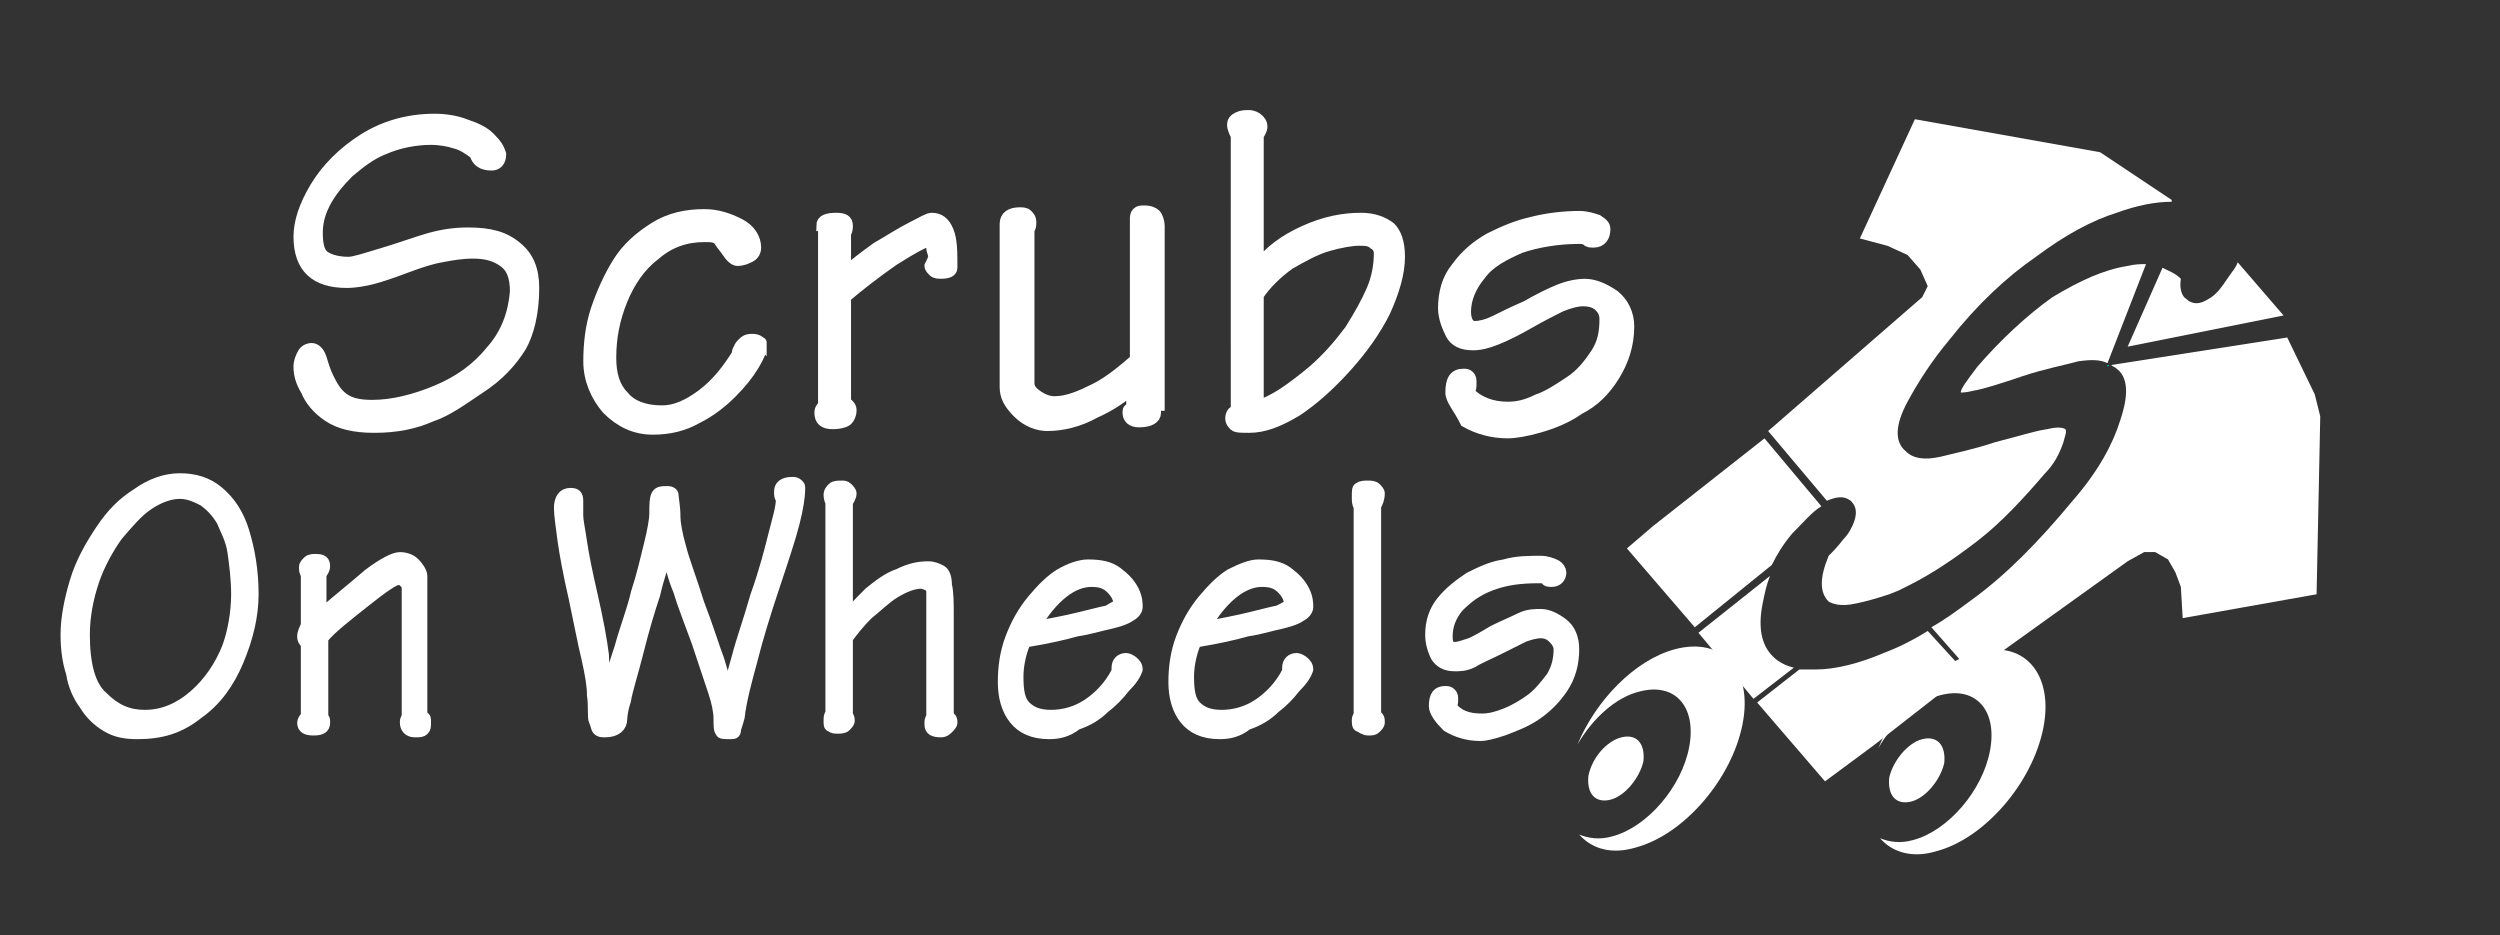
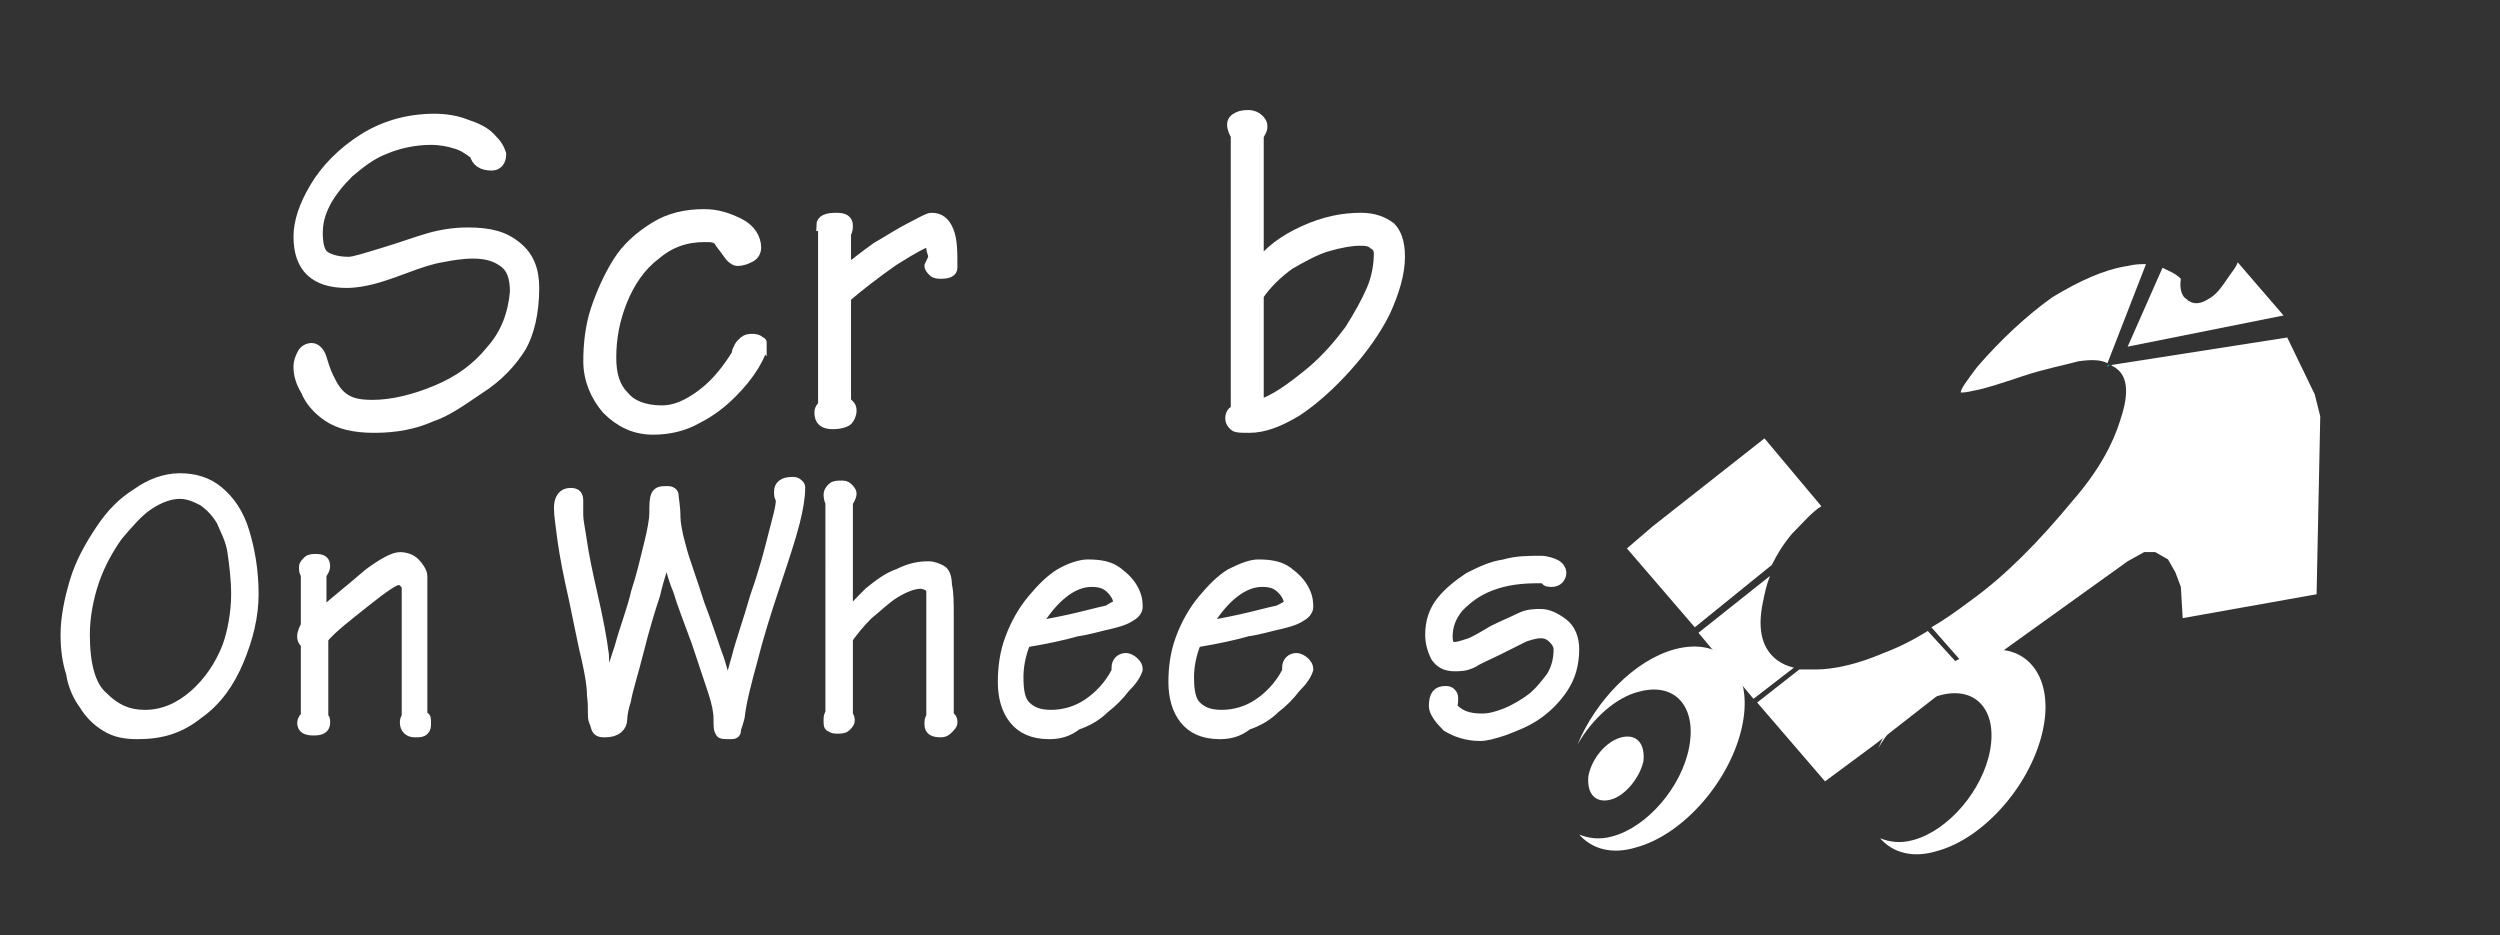
<svg xmlns="http://www.w3.org/2000/svg" version="1.1" id="Layer_1" x="0px" y="0px" viewBox="0 0 136.3 51" style="enable-background:new 0 0 136.3 51;" xml:space="preserve">
  <rect x="0" y="0" width="136.3" height="51" fill="#333333" stroke="none" />
  <style type="text/css">
	.Arched_x0020_Green{fill:url(#SVGID_1_);stroke:#FFFFFF;stroke-width:0.25;stroke-miterlimit:1;}
	.st0{fill:#FFFFFF;}
	.st1{fill:none;}
	.st2{fill:#00CAC4;}
	.st3{fill:#FFFFFF;stroke:#FFFFFF;stroke-width:0.597;}
</style>
  <linearGradient id="SVGID_1_" gradientUnits="userSpaceOnUse" x1="-61" y1="98" x2="-60.293" y2="97.293">
    <stop offset="0" style="stop-color:#20AC4B" />
    <stop offset="0.983" style="stop-color:#19361A" />
  </linearGradient>
  <path class="st0" d="M107.7,35.6c-2.2,0.6-4.3,2.8-5.3,5.2c0.8-1.4,2.1-2.6,3.4-2.9c1.9-0.5,3.1,0.8,2.7,3c-0.4,2.2-2.3,4.4-4.2,4.9  c-0.7,0.2-1.3,0.1-1.8-0.1c0.7,0.8,1.8,1.1,3.1,0.7c2.6-0.7,5.2-3.7,5.8-6.7C112,36.7,110.3,34.8,107.7,35.6z" />
-   <path class="st0" d="M104.8,40.3c0.8-0.2,1.3,0.3,1.2,1.3c-0.2,0.9-1,1.9-1.8,2.1c-0.8,0.2-1.3-0.3-1.2-1.3  C103.2,41.5,104,40.5,104.8,40.3z" />
  <path class="st0" d="M88.4,40.2c0.8-0.2,1.3,0.3,1.2,1.3c-0.2,0.9-1,1.9-1.8,2.1c-0.8,0.2-1.3-0.3-1.2-1.3  C86.8,41.3,87.6,40.4,88.4,40.2z" />
  <path class="st1" d="M88.4,40.2c0.8-0.2,1.3,0.3,1.2,1.3c-0.2,0.9-1,1.9-1.8,2.1c-0.8,0.2-1.3-0.3-1.2-1.3  C86.8,41.3,87.6,40.4,88.4,40.2z" />
  <g>
    <path class="st0" d="M120.4,16.3c-0.6,0.4-1,0.2-1.2,0c-0.2-0.1-0.4-0.5-0.3-1.1c-0.3-0.3-0.6-0.4-1-0.6l-1.9,4.3l8.5-1.7l-2.5-2.9   c-0.1,0.3-0.3,0.5-0.5,0.8C121.1,15.7,120.8,16.1,120.4,16.3z" />
    <path class="st0" d="M99.3,27.6l-3.1-3.7l-6.1,4.8l-1.4,1.2l3.7,4.3l4.2-3.4c0.3-0.6,0.6-1.1,1.1-1.7   C98.3,28.5,98.8,27.9,99.3,27.6z" />
    <path class="st0" d="M99,36.5c-0.1,0-0.2,0-0.3,0c-0.2,0-0.4,0-0.6,0l-2.3,1.8l3.7,4.3l2.7-2l5-3.9l-2.1-2.3   c-0.8,0.5-1.6,0.9-2.4,1.2C101.3,36.2,100,36.5,99,36.5z" />
-     <path class="st0" d="M100.9,27.3c0.2,0.2,0.4,0.5,0.2,1.1c-0.1,0.3-0.3,0.7-0.6,1c-0.3,0.4-0.6,0.7-0.8,0.9c-0.5,1.2-0.5,2,0,2.5   c0.2,0.1,0.6,0.3,1.5,0.1c0.5-0.1,1.2-0.3,1.8-0.5l0.5-0.2c0.2-0.1,0.4-0.2,0.6-0.3c1.2-0.6,2.4-1.4,3.7-2.4c1.3-1,2.5-2.3,3.7-3.7   c0.5-0.5,0.8-1.1,1-1.7c0.1-0.4,0.2-0.6,0.1-0.7c0,0-0.2-0.2-1,0c-0.7,0.1-1.6,0.4-2.8,0.7c-1.2,0.4-2.2,0.6-3,0.8   c-0.9,0.2-1.5,0.1-1.9-0.3c-0.6-0.5-0.6-1.4,0.1-2.7c0.6-1.1,1.3-2.2,2.3-3.4c1.5-1.9,3.1-3.4,4.7-4.5c1.6-1.2,3.1-2,4.4-2.4   c1.1-0.4,2.1-0.6,3-0.6l0-0.1l-3.9-2.6l-10.1-1.8l-3,6.5l1.5,0.4l1.1,0.5l0.7,0.8l0.4,0.9l-0.3,0.6l-8.4,7.3l3.2,3.8   C100.1,27.1,100.5,27,100.9,27.3z" />
    <path class="st0" d="M96.1,32.9c0.1-0.5,0.2-1,0.4-1.5l-3.9,3.1l3,3.6l2.2-1.7c-0.4-0.1-0.6-0.2-0.9-0.4   C96.1,35.4,95.8,34.4,96.1,32.9z" />
    <path class="st0" d="M126.2,21.5l-1.5-3.1l-9.6,1.5c0.1,0.1,0.2,0.1,0.3,0.2c0.8,0.6,0.5,1.9,0.2,2.8c-0.4,1.3-1.2,2.8-2.6,4.4   c-1.9,2.3-3.7,4.1-5.5,5.4c-0.8,0.6-1.5,1.1-2.2,1.5l2.2,2.5l8.5-6.1l0.9-0.5l0.6,0l0.7,0.4l0.4,0.7l0.3,0.8l0.1,1.7l7.3-1.3   l0.2-9.7L126.2,21.5z" />
    <path class="st0" d="M116,14.5c-1.3,0.2-2.6,0.8-4.1,1.7c-1.4,1-2.8,2.3-4.1,3.8c-0.6,0.8-0.9,1.2-0.9,1.4c0.1,0,0.3,0,0.7-0.1   c0.6-0.1,1.5-0.4,2.7-0.8c1.2-0.4,2.3-0.6,3-0.8c0.7-0.1,1.2-0.1,1.6,0.1l2.1-5.4C116.7,14.4,116.4,14.4,116,14.5z" />
    <path class="st2" d="M115,19.9c0,0-0.1,0-0.1,0l0,0.1L115,19.9z" />
  </g>
  <path class="st0" d="M91.3,35.4C89.1,36,87,38.2,86,40.6c0.8-1.4,2.1-2.6,3.4-2.9c1.9-0.5,3.1,0.8,2.7,3c-0.4,2.2-2.3,4.4-4.2,4.9  c-0.7,0.2-1.3,0.1-1.8-0.1c0.7,0.8,1.8,1.1,3.1,0.7c2.6-0.7,5.2-3.7,5.8-6.7C95.6,36.5,93.9,34.7,91.3,35.4z" />
  <g>
    <path class="st3" d="M16.3,20c0-0.3,0.1-0.5,0.2-0.7c0.1-0.2,0.3-0.3,0.5-0.3c0.2,0,0.4,0.2,0.5,0.5c0.1,0.3,0.2,0.7,0.4,1.1   c0.2,0.4,0.4,0.8,0.8,1.1c0.4,0.3,0.9,0.4,1.6,0.4c1.1,0,2.3-0.3,3.5-0.8c1.2-0.5,2.2-1.2,3-2.2c0.8-0.9,1.2-2,1.3-3.2   c0-0.8-0.2-1.3-0.6-1.6c-0.4-0.3-0.9-0.5-1.7-0.5c-0.6,0-1.2,0.1-1.7,0.2c-0.6,0.1-1.2,0.3-2,0.6c-0.8,0.3-1.4,0.5-1.8,0.6   c-0.4,0.1-0.9,0.2-1.4,0.2c-1.7,0-2.6-0.8-2.6-2.5c0-0.8,0.3-1.7,0.9-2.7s1.5-1.9,2.6-2.6c1.1-0.7,2.4-1.1,3.9-1.1   c0.6,0,1.2,0.1,1.7,0.3c0.6,0.2,1,0.4,1.3,0.7c0.4,0.4,0.5,0.6,0.6,0.9c0,0.4-0.2,0.6-0.5,0.6c-0.5,0-0.8-0.2-0.9-0.6   c-0.4-0.3-0.7-0.5-1.1-0.6c-0.3-0.1-0.8-0.2-1.3-0.2c-0.9,0-1.8,0.2-2.5,0.5c-0.8,0.3-1.4,0.8-2,1.3c-0.5,0.5-1,1.1-1.3,1.7   c-0.3,0.6-0.4,1.1-0.4,1.6c0,0.6,0.1,1,0.3,1.2c0.2,0.2,0.7,0.4,1.4,0.4c0.3,0,0.9-0.2,1.9-0.5c1-0.3,1.8-0.6,2.5-0.8   c0.7-0.2,1.4-0.3,2.1-0.3c1.2,0,2,0.2,2.7,0.8c0.6,0.5,0.9,1.2,0.9,2.2c0,1.4-0.3,2.5-0.7,3.2c-0.5,0.8-1.2,1.6-2.3,2.3   c-0.9,0.6-1.7,1.2-2.6,1.5c-0.9,0.4-1.9,0.6-3.1,0.6c-1.1,0-1.9-0.2-2.5-0.6c-0.6-0.4-1-0.9-1.2-1.4C16.4,20.8,16.3,20.4,16.3,20z" />
    <path class="st3" d="M41.5,19c0,0.1-0.1,0.4-0.4,0.9c-0.3,0.5-0.7,1-1.2,1.5c-0.5,0.5-1.1,1-1.9,1.4c-0.7,0.4-1.5,0.6-2.4,0.6   c-1,0-1.8-0.4-2.5-1.1c-0.6-0.7-1-1.6-1-2.6c0-0.9,0.1-1.9,0.4-2.8c0.3-0.9,0.7-1.8,1.2-2.6c0.5-0.8,1.2-1.4,2-1.9   c0.8-0.5,1.7-0.7,2.7-0.7c0.7,0,1.3,0.2,1.9,0.5c0.6,0.3,0.9,0.8,0.9,1.3c0,0.2-0.1,0.4-0.3,0.5c-0.2,0.1-0.4,0.2-0.7,0.2   c-0.1,0-0.3-0.1-0.5-0.4c-0.2-0.3-0.4-0.5-0.5-0.7c-0.2-0.2-0.4-0.2-0.8-0.2c-1,0-1.9,0.3-2.7,1c-0.8,0.6-1.4,1.5-1.8,2.5   c-0.4,1-0.6,2-0.6,3.1c0,0.9,0.2,1.6,0.7,2.1c0.4,0.5,1.1,0.8,2.1,0.8c0.7,0,1.4-0.3,2.2-0.9c0.8-0.6,1.4-1.4,1.9-2.2   c0-0.1,0-0.2,0.1-0.3c0-0.1,0.1-0.2,0.2-0.3c0.1-0.1,0.2-0.2,0.5-0.2s0.4,0.1,0.5,0.2C41.5,18.6,41.5,18.8,41.5,19z" />
    <path class="st3" d="M50.9,14c0-0.2-0.1-0.3-0.1-0.5c0-0.1,0-0.2-0.1-0.2c0,0-0.1-0.1-0.2-0.1c-0.1,0-0.7,0.3-1.8,1   c-1,0.7-1.9,1.4-2.6,2v5.7c0,0,0.1,0.1,0.2,0.2c0.1,0.1,0.1,0.2,0.1,0.3c0,0.2-0.1,0.4-0.2,0.5c-0.1,0.1-0.4,0.2-0.8,0.2   c-0.5,0-0.7-0.2-0.7-0.6c0-0.2,0.1-0.3,0.2-0.4v-9.4c0,0,0-0.1,0-0.2c0-0.1,0-0.2-0.1-0.2c0-0.3,0.3-0.4,0.8-0.4   c0.4,0,0.6,0.1,0.6,0.4c0,0.1,0,0.3-0.1,0.4v2.1h0c0.5-0.4,1-0.8,1.7-1.3c0.7-0.4,1.3-0.8,1.9-1.1c0.6-0.3,0.9-0.5,1.1-0.5   c0.4,0,0.7,0.2,0.9,0.7c0.2,0.5,0.2,1.1,0.2,2c0,0.2-0.2,0.3-0.6,0.3c-0.1,0-0.3,0-0.4-0.1c-0.1-0.1-0.2-0.2-0.2-0.3   C50.8,14.3,50.9,14.1,50.9,14z" />
-     <path class="st3" d="M62.9,22.1c0.1,0.2,0.1,0.3,0.1,0.4c0,0.3-0.3,0.5-0.9,0.5c-0.4,0-0.6-0.2-0.6-0.5c0-0.1,0-0.2,0.1-0.2   c0.1-0.1,0.1-0.1,0.1-0.2v-0.9c-0.4,0.4-1.1,0.9-2,1.3c-0.9,0.5-1.8,0.7-2.6,0.7c-0.5,0-1.1-0.2-1.6-0.7c-0.5-0.5-0.7-0.9-0.7-1.4   v-8.5c0,0,0-0.1,0-0.2c0-0.1,0-0.1,0-0.2c0-0.4,0.3-0.6,0.8-0.6c0.1,0,0.3,0,0.4,0.1s0.2,0.2,0.2,0.4c0,0.2,0,0.3-0.1,0.4v8.4   c0,0.3,0.2,0.5,0.5,0.7c0.3,0.2,0.6,0.3,0.9,0.3c0.7,0,1.4-0.3,2.2-0.7c0.8-0.4,1.5-1,2.2-1.6v-7.2c0,0,0-0.1,0-0.2   c0-0.1,0-0.2,0-0.2c0-0.2,0-0.3,0.1-0.4c0.1-0.1,0.2-0.1,0.4-0.1c0.3,0,0.5,0.1,0.6,0.2c0.1,0.1,0.2,0.4,0.2,0.6V22.1z" />
    <path class="st3" d="M68.6,14.5c0.6-0.8,1.4-1.4,2.5-1.9c1.1-0.5,2.1-0.7,3.1-0.7c0.7,0,1.2,0.2,1.6,0.5c0.3,0.3,0.5,0.8,0.5,1.6   c0,0.9-0.3,1.9-0.8,3C75,18,74.3,19,73.4,20c-0.9,1-1.8,1.8-2.7,2.4c-1,0.6-1.8,0.9-2.6,0.9c-0.4,0-0.7,0-0.8-0.1   c-0.1-0.1-0.2-0.2-0.2-0.4c0-0.2,0.1-0.4,0.3-0.4V7.4c-0.1-0.2-0.2-0.4-0.2-0.6c0-0.2,0.1-0.3,0.3-0.4c0.2-0.1,0.4-0.1,0.6-0.1   c0.2,0,0.4,0.1,0.5,0.2c0.1,0.1,0.2,0.2,0.2,0.4c0,0.2-0.1,0.3-0.2,0.5L68.6,14.5L68.6,14.5z M68.6,16.1v6c0.8-0.2,1.8-0.9,3-1.9   c0.8-0.7,1.4-1.4,2-2.2c0.5-0.8,0.9-1.5,1.2-2.2c0.3-0.7,0.4-1.4,0.4-2c0-0.2-0.1-0.4-0.3-0.5c-0.2-0.2-0.5-0.2-0.8-0.2   c-0.4,0-1,0.1-1.7,0.3c-0.7,0.2-1.4,0.6-2.1,1C69.6,14.9,69,15.5,68.6,16.1z" />
-     <path class="st3" d="M79.1,21.4c0-0.7,0.2-1,0.7-1c0.1,0,0.2,0,0.3,0.1c0.1,0.1,0.1,0.2,0.1,0.4c0,0.2,0,0.3-0.1,0.5   c0.5,0.5,1.2,0.8,2.1,0.8c0.5,0,1-0.1,1.6-0.4c0.6-0.2,1.2-0.6,1.8-1c0.6-0.4,1-0.9,1.4-1.5c0.4-0.6,0.5-1.2,0.5-1.9   c0-0.3-0.1-0.5-0.3-0.7c-0.2-0.2-0.5-0.3-0.9-0.3c-0.3,0-0.7,0.1-1.2,0.3c-0.4,0.2-1,0.5-1.7,0.9c-0.7,0.4-1.3,0.7-1.8,0.9   c-0.5,0.2-0.9,0.3-1.3,0.3c-0.6,0-1-0.2-1.2-0.6c-0.2-0.4-0.4-0.9-0.4-1.4c0-0.8,0.2-1.6,0.7-2.2c0.5-0.7,1.1-1.2,1.8-1.6   c0.8-0.4,1.5-0.7,2.4-0.9c0.8-0.2,1.7-0.3,2.5-0.3c0.4,0,0.7,0.1,1,0.2c0.3,0.2,0.4,0.3,0.4,0.5c0,0.4-0.2,0.7-0.6,0.7   c-0.2,0-0.3,0-0.4-0.1c-0.1-0.1-0.3-0.1-0.4-0.1c-1.2,0-2.3,0.2-3.2,0.5c-0.9,0.4-1.7,0.8-2.2,1.5c-0.5,0.6-0.8,1.3-0.8,2   c0,0.5,0.2,0.8,0.5,0.8c0.3,0,0.7-0.1,1.1-0.3c0.4-0.2,1-0.5,1.7-0.8c0.7-0.4,1.3-0.7,1.8-0.9c0.5-0.2,1-0.3,1.4-0.3   c0.5,0,1,0.2,1.6,0.6c0.5,0.4,0.8,1,0.8,1.7c0,1-0.3,1.9-0.8,2.7s-1.1,1.4-1.9,1.8c-0.7,0.5-1.5,0.8-2.2,1   c-0.7,0.2-1.3,0.3-1.7,0.3c-0.8,0-1.6-0.2-2.3-0.6C79.5,22.2,79.1,21.8,79.1,21.4z" />
    <path class="st3" d="M3.6,34.6c0-0.9,0.2-1.9,0.5-2.9c0.3-1,0.8-1.9,1.4-2.8c0.6-0.9,1.2-1.5,2-2c0.7-0.5,1.5-0.8,2.3-0.8   c0.8,0,1.5,0.2,2.1,0.7c0.6,0.5,1.1,1.2,1.4,2.2c0.3,1,0.5,2.1,0.5,3.4c0,1.2-0.3,2.4-0.8,3.6c-0.5,1.2-1.2,2.2-2.2,2.9   c-1,0.8-2,1.1-3.3,1.1c-0.7,0-1.2-0.1-1.7-0.4c-0.5-0.3-0.9-0.7-1.2-1.2C4.3,38,4,37.4,3.9,36.7C3.7,36.1,3.6,35.4,3.6,34.6z    M12.9,32.4c0-0.8-0.1-1.6-0.2-2.3c-0.1-0.7-0.4-1.2-0.6-1.7c-0.3-0.5-0.6-0.8-1-1.1c-0.4-0.2-0.8-0.4-1.3-0.4   c-0.5,0-1.1,0.2-1.7,0.6c-0.6,0.4-1.1,1-1.7,1.7c-0.5,0.7-1,1.6-1.3,2.5c-0.3,0.9-0.5,1.9-0.5,2.9c0,1.6,0.3,2.8,1,3.4   c0.7,0.7,1.4,1,2.3,1c1,0,1.9-0.4,2.7-1.1c0.8-0.7,1.4-1.6,1.8-2.6C12.7,34.5,12.9,33.4,12.9,32.4z" />
    <path class="st3" d="M23.1,39.1c0.1,0,0.1,0.1,0.1,0.3c0,0.2,0,0.3-0.1,0.4c-0.1,0.1-0.2,0.1-0.5,0.1c-0.3,0-0.5-0.2-0.5-0.5   c0-0.1,0-0.2,0.1-0.3V32c0-0.1-0.1-0.2-0.2-0.3c-0.1-0.1-0.2-0.1-0.3-0.1c-0.2,0-0.8,0.4-1.8,1.2c-1,0.8-1.8,1.4-2.3,2v4.3   c0.1,0.1,0.1,0.1,0.1,0.3c0,0.3-0.2,0.4-0.6,0.4c-0.4,0-0.6-0.1-0.6-0.4c0-0.1,0.1-0.3,0.2-0.3v-4c-0.1-0.1-0.2-0.2-0.2-0.4   c0-0.2,0.1-0.4,0.2-0.6v-2.8c-0.1-0.1-0.1-0.2-0.1-0.4c0-0.1,0.1-0.2,0.2-0.3c0.1-0.1,0.3-0.1,0.4-0.1c0.4,0,0.5,0.1,0.5,0.4   c0,0.1-0.1,0.3-0.2,0.4v2.2c0.9-0.8,1.8-1.5,2.6-2.2c0.8-0.6,1.4-0.9,1.7-0.9c0.3,0,0.6,0.1,0.8,0.3c0.2,0.2,0.4,0.5,0.4,0.7V39.1z   " />
    <path class="st3" d="M33,37.6L33,37.6c0.2-0.4,0.4-1.1,0.8-2.3c0.3-1.1,0.7-2.1,0.9-3c0.3-0.9,0.5-1.8,0.7-2.6   c0.2-0.8,0.3-1.4,0.3-1.7c0-0.5,0-0.8,0.1-1s0.3-0.2,0.6-0.2c0.2,0,0.3,0.1,0.3,0.2c0,0.2,0.1,0.6,0.1,1.2c0,0.3,0.1,0.9,0.3,1.6   c0.2,0.8,0.6,1.8,1,3.1c0.5,1.3,0.8,2.3,1.1,3.1c0.2,0.7,0.4,1.3,0.5,1.8h0c0.1-0.6,0.3-1.3,0.5-2c0.2-0.8,0.6-1.9,1-3.3   c0.5-1.4,0.8-2.6,1-3.4c0.2-0.8,0.4-1.4,0.4-1.9c-0.1-0.1-0.1-0.2-0.1-0.4c0-0.3,0.2-0.5,0.7-0.5c0.1,0,0.2,0,0.3,0.1   c0.1,0.1,0.1,0.1,0.1,0.2c0,0.5-0.1,1.1-0.3,1.9c-0.2,0.8-0.6,2-1.1,3.5c-0.5,1.5-0.9,2.8-1.2,4c-0.3,1.1-0.6,2.2-0.7,3.1   c-0.1,0.4-0.2,0.6-0.2,0.7C40.1,40,40,40,39.8,40c-0.3,0-0.5,0-0.5-0.1c-0.1-0.1-0.1-0.3-0.1-0.7c0-0.4-0.1-0.9-0.3-1.5   c-0.2-0.6-0.5-1.5-0.9-2.7c-0.4-1.1-0.8-2.1-1-2.8c-0.3-0.7-0.5-1.5-0.6-2.2c-0.2,0.7-0.5,1.5-0.7,2.4c-0.3,0.9-0.6,1.9-0.9,3.1   c-0.3,1.2-0.6,2.1-0.7,2.7c-0.2,0.6-0.2,1-0.2,1c0,0.4-0.3,0.7-0.9,0.7c-0.2,0-0.3,0-0.4-0.1c-0.1-0.1-0.1-0.3-0.2-0.5   s0-0.7-0.1-1.4c0-0.5-0.1-1.1-0.3-2c-0.2-0.8-0.4-1.9-0.7-3.3c-0.3-1.3-0.5-2.4-0.6-3.1c-0.1-0.8-0.2-1.4-0.2-1.8   c0-0.5,0.2-0.8,0.6-0.8c0.3,0,0.4,0.1,0.4,0.4c0,0.1,0,0.2,0,0.4c0,0.2,0,0.3,0,0.4c0,0.3,0.1,0.7,0.2,1.4c0.1,0.7,0.3,1.7,0.6,3   c0.3,1.3,0.5,2.4,0.6,3.2C32.9,36.4,33,37.1,33,37.6z" />
    <path class="st3" d="M51.8,39.1c0.1,0.1,0.1,0.2,0.1,0.3c0,0.1-0.1,0.2-0.2,0.3c-0.1,0.1-0.2,0.2-0.4,0.2c-0.4,0-0.6-0.1-0.6-0.4   c0-0.2,0-0.3,0.1-0.4v-6.2c0-0.3,0-0.5,0-0.7c0-0.1-0.1-0.2-0.2-0.3c-0.1,0-0.2-0.1-0.4-0.1c-0.4,0-0.9,0.2-1.4,0.5   c-0.5,0.3-1,0.8-1.5,1.2c-0.5,0.5-0.8,0.9-1.1,1.3v4.2c0.1,0.1,0.1,0.2,0.1,0.3c0,0.1-0.1,0.2-0.2,0.3c-0.1,0.1-0.3,0.1-0.4,0.1   c-0.2,0-0.3,0-0.4-0.1c-0.1,0-0.1-0.1-0.1-0.3c0-0.2,0-0.3,0.1-0.4V27.4c-0.1-0.2-0.1-0.4-0.1-0.4c0-0.2,0.1-0.3,0.2-0.4   c0.1-0.1,0.3-0.1,0.5-0.1c0.1,0,0.2,0,0.3,0.1c0.1,0.1,0.2,0.2,0.2,0.3c0,0.2-0.1,0.3-0.2,0.5v6.2h0c0.3-0.4,0.7-0.8,1.2-1.3   c0.5-0.4,1-0.8,1.6-1c0.6-0.3,1.1-0.4,1.6-0.4c0.3,0,0.5,0.1,0.7,0.2c0.2,0.1,0.3,0.4,0.3,0.8c0.1,0.4,0.1,1,0.1,1.7V39.1z" />
    <path class="st3" d="M57.2,40c-0.9,0-1.5-0.3-1.9-0.8c-0.4-0.5-0.6-1.2-0.6-2c0-0.8,0.1-1.6,0.4-2.4c0.3-0.8,0.7-1.5,1.2-2.1   c0.5-0.6,1-1.1,1.5-1.4c0.5-0.3,1.1-0.5,1.5-0.5c0.7,0,1.2,0.1,1.6,0.4c0.4,0.3,0.7,0.6,0.9,1c0.2,0.4,0.2,0.7,0.2,0.9   c0,0.2-0.2,0.4-0.4,0.5c-0.3,0.2-0.7,0.3-1.1,0.4c-0.5,0.1-1.1,0.3-1.8,0.4c-0.7,0.2-1.6,0.4-2.8,0.6c-0.3,0.7-0.4,1.4-0.4,1.9   c0,0.8,0.1,1.3,0.4,1.6c0.3,0.3,0.7,0.5,1.4,0.5c0.7,0,1.4-0.2,2-0.6c0.6-0.4,1.2-1,1.6-1.8c0-0.1,0-0.1,0-0.2   c0-0.3,0.2-0.5,0.5-0.5c0.1,0,0.3,0.1,0.4,0.2c0.1,0.1,0.2,0.2,0.2,0.4c-0.1,0.3-0.3,0.6-0.7,1c-0.3,0.4-0.7,0.8-1.1,1.1   c-0.4,0.4-0.9,0.7-1.5,0.9C58.2,39.9,57.7,40,57.2,40z M61,32.9c0-0.2-0.1-0.5-0.4-0.8c-0.3-0.3-0.6-0.4-1.1-0.4   c-1,0-2.1,0.8-3.1,2.5c0.3-0.1,1-0.2,1.9-0.4c0.9-0.2,1.6-0.4,2.1-0.5C60.7,33.1,61,33,61,32.9z" />
    <path class="st3" d="M66.5,40c-0.9,0-1.5-0.3-1.9-0.8c-0.4-0.5-0.6-1.2-0.6-2c0-0.8,0.1-1.6,0.4-2.4c0.3-0.8,0.7-1.5,1.2-2.1   c0.5-0.6,1-1.1,1.5-1.4c0.6-0.3,1.1-0.5,1.5-0.5c0.7,0,1.2,0.1,1.6,0.4c0.4,0.3,0.7,0.6,0.9,1c0.2,0.4,0.2,0.7,0.2,0.9   c0,0.2-0.2,0.4-0.4,0.5c-0.3,0.2-0.7,0.3-1.1,0.4c-0.5,0.1-1.1,0.3-1.8,0.4c-0.7,0.2-1.6,0.4-2.8,0.6c-0.3,0.7-0.4,1.4-0.4,1.9   c0,0.8,0.1,1.3,0.4,1.6c0.3,0.3,0.7,0.5,1.4,0.5c0.7,0,1.4-0.2,2-0.6c0.6-0.4,1.2-1,1.6-1.8c0-0.1,0-0.1,0-0.2   c0-0.3,0.2-0.5,0.5-0.5c0.1,0,0.3,0.1,0.4,0.2c0.1,0.1,0.2,0.2,0.2,0.4c-0.1,0.3-0.3,0.6-0.7,1c-0.3,0.4-0.7,0.8-1.1,1.1   c-0.4,0.4-0.9,0.7-1.5,0.9C67.5,39.9,67,40,66.5,40z M70.3,32.9c0-0.2-0.1-0.5-0.4-0.8c-0.3-0.3-0.6-0.4-1.1-0.4   c-1,0-2.1,0.8-3.1,2.5c0.3-0.1,1-0.2,1.9-0.4c0.9-0.2,1.6-0.4,2.1-0.5C70.1,33.1,70.3,33,70.3,32.9z" />
-     <path class="st3" d="M75,39c0.2,0.1,0.2,0.2,0.2,0.4c0,0.1-0.1,0.2-0.2,0.3c-0.1,0.1-0.2,0.1-0.4,0.1c-0.2,0-0.3-0.1-0.5-0.2   C74,39.6,74,39.4,74,39.3c0-0.1,0-0.2,0.1-0.3V27.6c-0.1-0.1-0.1-0.3-0.1-0.5c0-0.3,0-0.5,0.1-0.5c0.1-0.1,0.3-0.1,0.5-0.1   c0.1,0,0.3,0,0.4,0.1c0.1,0.1,0.2,0.2,0.2,0.3c0,0.3-0.1,0.5-0.2,0.7V39z" />
    <path class="st3" d="M78.2,38.5c0-0.6,0.2-0.8,0.6-0.8c0.1,0,0.2,0,0.3,0.1c0.1,0.1,0.1,0.2,0.1,0.3c0,0.2,0,0.3-0.1,0.4   c0.4,0.5,0.9,0.7,1.7,0.7c0.4,0,0.8-0.1,1.3-0.3c0.5-0.2,1-0.5,1.4-0.8c0.4-0.3,0.8-0.8,1.1-1.2c0.3-0.5,0.4-1,0.4-1.5   c0-0.2-0.1-0.4-0.3-0.6c-0.2-0.2-0.4-0.3-0.7-0.3c-0.3,0-0.6,0.1-0.9,0.2c-0.4,0.2-0.8,0.4-1.4,0.7c-0.6,0.3-1.1,0.5-1.4,0.7   c-0.4,0.2-0.7,0.2-1,0.2c-0.5,0-0.8-0.2-1-0.5C78.1,35.4,78,35,78,34.6c0-0.7,0.2-1.3,0.6-1.8c0.4-0.5,0.9-0.9,1.5-1.3   c0.6-0.3,1.2-0.6,1.9-0.7c0.7-0.2,1.3-0.2,2-0.2c0.3,0,0.6,0.1,0.8,0.2c0.2,0.1,0.3,0.3,0.3,0.4c0,0.3-0.2,0.5-0.5,0.5   c-0.1,0-0.3,0-0.3-0.1c-0.1-0.1-0.2-0.1-0.4-0.1c-1,0-1.8,0.1-2.6,0.4c-0.8,0.3-1.3,0.7-1.8,1.2c-0.4,0.5-0.6,1-0.6,1.6   c0,0.4,0.1,0.6,0.4,0.6c0.2,0,0.5-0.1,0.8-0.2c0.3-0.1,0.8-0.4,1.3-0.7c0.6-0.3,1.1-0.5,1.5-0.7c0.4-0.2,0.8-0.2,1.1-0.2   c0.4,0,0.8,0.2,1.2,0.5c0.4,0.3,0.6,0.8,0.6,1.4c0,0.8-0.2,1.5-0.6,2.1c-0.4,0.6-0.9,1.1-1.5,1.5s-1.2,0.6-1.7,0.8   c-0.6,0.2-1,0.3-1.3,0.3c-0.7,0-1.3-0.2-1.8-0.5C78.5,39.2,78.2,38.8,78.2,38.5z" />
  </g>
</svg>